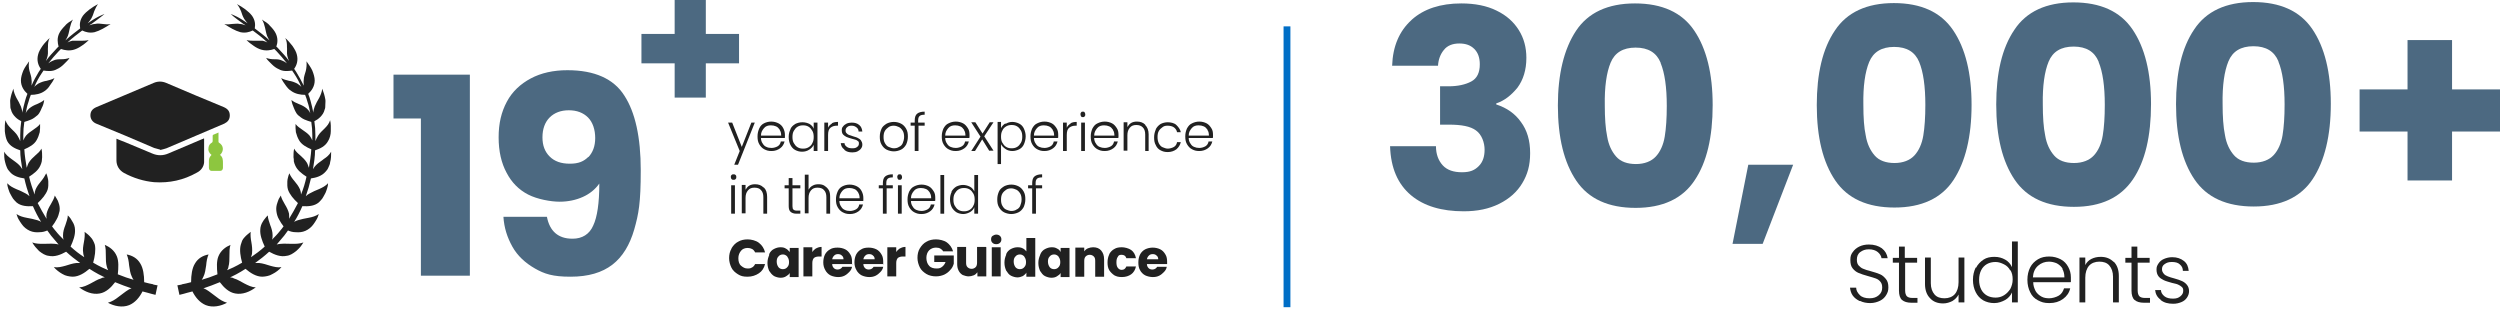
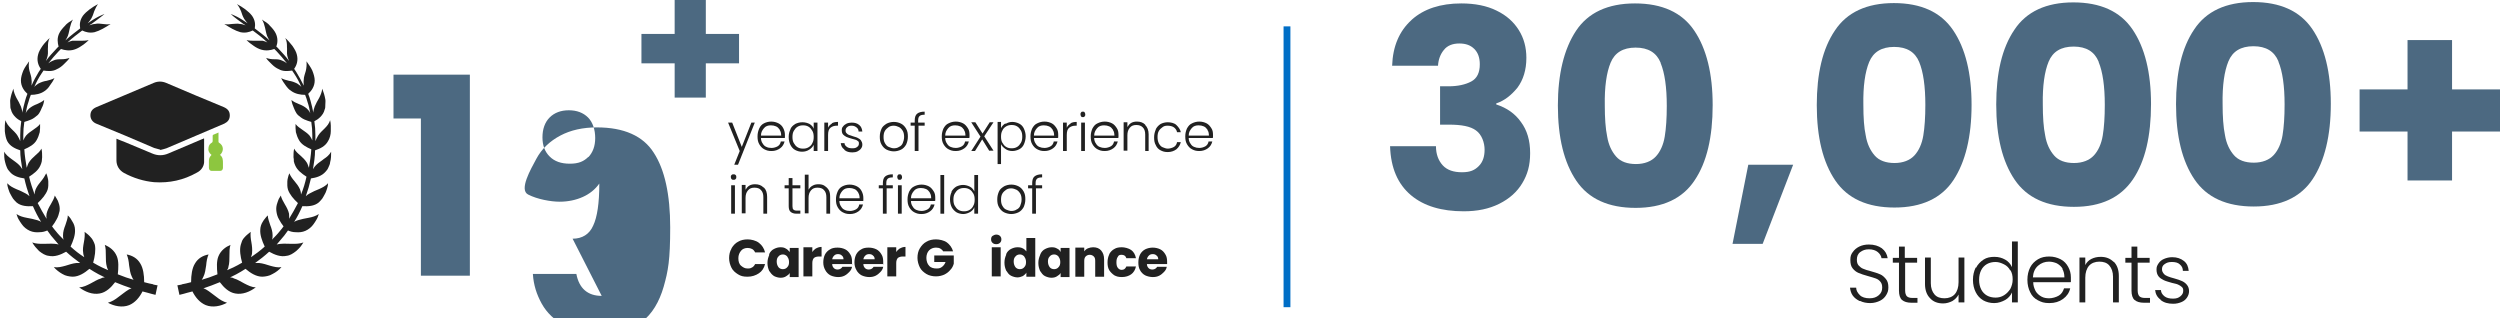
<svg xmlns="http://www.w3.org/2000/svg" id="Layer_1" data-name="Layer 1" version="1.1" viewBox="0 0 730 93">
  <defs>
    <style>
      .cls-1 {
        fill: #006ec6;
      }

      .cls-1, .cls-2, .cls-3, .cls-4 {
        stroke-width: 0px;
      }

      .cls-2 {
        fill: #002a4b;
      }

      .cls-5 {
        opacity: .7;
      }

      .cls-3 {
        fill: #8dc63f;
      }

      .cls-4 {
        fill: #212121;
      }
    </style>
  </defs>
  <path class="cls-4" d="M543,87.9c-.8-.4-1.5-.9-2-1.6-.5-.7-.7-1.5-.8-2.3h1.8c0,.8.4,1.5,1.1,2.2.6.6,1.6.9,2.8.9s2-.3,2.7-.9c.7-.6,1-1.3,1-2.2s-.2-1.3-.5-1.7-.8-.8-1.4-1c-.5-.2-1.3-.4-2.3-.7-1.1-.3-2-.6-2.7-.9s-1.2-.7-1.7-1.3-.7-1.4-.7-2.5.2-1.6.7-2.3,1.1-1.2,1.9-1.6,1.8-.6,2.8-.6c1.6,0,2.8.4,3.8,1.1,1,.8,1.5,1.7,1.7,2.9h-1.8c-.1-.7-.5-1.3-1.1-1.8-.6-.5-1.5-.8-2.6-.8s-1.8.3-2.5.8c-.7.5-1,1.3-1,2.2s.2,1.3.5,1.7c.4.4.8.8,1.4,1,.5.2,1.3.5,2.2.7,1.1.3,2,.6,2.7.9s1.2.8,1.7,1.4c.5.6.7,1.4.7,2.4s-.2,1.5-.6,2.2c-.4.7-1,1.3-1.8,1.7-.8.4-1.8.7-2.9.7s-2.1-.2-2.9-.6h0Z" />
  <path class="cls-4" d="M556.3,76.6v8.2c0,.8.2,1.4.5,1.7s.8.5,1.6.5h1.5v1.4h-1.8c-1.2,0-2.1-.3-2.7-.8s-.9-1.5-.9-2.7v-8.2h-1.8v-1.4h1.8v-3.3h1.7v3.3h3.6v1.4s-3.6,0-3.6,0Z" />
  <path class="cls-4" d="M573.6,75.2v13.1h-1.7v-2.3c-.4.8-1,1.4-1.8,1.9-.8.4-1.7.7-2.7.7-1.6,0-2.9-.5-3.8-1.5-1-1-1.5-2.4-1.5-4.2v-7.7h1.7v7.5c0,1.4.4,2.5,1.1,3.3s1.7,1.1,2.9,1.1,2.3-.4,3-1.2,1.1-2,1.1-3.5v-7.2h1.7Z" />
  <path class="cls-4" d="M577,78.2c.5-1,1.3-1.8,2.2-2.4s2-.8,3.2-.8,2.2.3,3.1.8,1.6,1.3,2,2.2v-7.5h1.7v17.8h-1.7v-2.9c-.4.9-1.1,1.7-2,2.2s-2,.9-3.2.9-2.3-.3-3.2-.8c-1-.6-1.7-1.4-2.2-2.4s-.8-2.2-.8-3.6.3-2.5.8-3.6h0ZM587,79c-.4-.8-1-1.4-1.8-1.8s-1.6-.7-2.5-.7-1.8.2-2.5.6-1.3,1-1.7,1.8-.6,1.7-.6,2.8.2,2,.6,2.8c.4.8,1,1.4,1.7,1.8.7.4,1.6.6,2.5.6s1.7-.2,2.5-.7,1.3-1.1,1.8-1.8c.4-.8.7-1.7.7-2.8s-.2-2-.7-2.8h0Z" />
  <path class="cls-4" d="M604.6,82.4h-10.9c0,1,.3,1.8.7,2.6.4.7,1,1.2,1.7,1.6s1.5.5,2.3.5,2-.3,2.8-.8,1.2-1.2,1.5-2.1h1.8c-.3,1.3-1,2.3-2.1,3.1s-2.4,1.2-4,1.2-2.3-.3-3.3-.8-1.8-1.3-2.3-2.4c-.5-1-.8-2.2-.8-3.6s.3-2.6.8-3.6,1.3-1.8,2.3-2.4,2.1-.8,3.3-.8,2.3.3,3.3.8,1.7,1.3,2.2,2.2c.5.9.8,1.9.8,3.1s0,1,0,1.3h0ZM602.3,78.5c-.4-.7-1-1.2-1.7-1.6-.7-.3-1.5-.5-2.3-.5-1.2,0-2.3.4-3.2,1.2-.9.8-1.4,1.9-1.5,3.4h9.2c0-1-.2-1.8-.6-2.5Z" />
  <path class="cls-4" d="M617.2,76.4c1,1,1.5,2.4,1.5,4.2v7.7h-1.7v-7.5c0-1.4-.4-2.5-1.1-3.3s-1.7-1.1-2.9-1.1-2.3.4-3,1.2-1.1,2-1.1,3.5v7.2h-1.7v-13.1h1.7v2.2c.4-.8,1-1.4,1.8-1.8.8-.4,1.7-.6,2.7-.6,1.6,0,2.8.5,3.8,1.5h0Z" />
  <path class="cls-4" d="M624.2,76.6v8.2c0,.8.2,1.4.5,1.7s.8.5,1.6.5h1.5v1.4h-1.8c-1.2,0-2.1-.3-2.7-.8s-.9-1.5-.9-2.7v-8.2h-1.8v-1.4h1.8v-3.3h1.7v3.3h3.6v1.4s-3.6,0-3.6,0Z" />
  <path class="cls-4" d="M630.9,87.5c-1-.7-1.5-1.7-1.6-2.8h1.7c0,.7.4,1.3,1,1.8s1.5.7,2.5.7,1.6-.2,2.2-.7.8-1,.8-1.6-.1-.8-.4-1.1-.7-.5-1.1-.7c-.4-.2-1-.3-1.8-.5-1-.3-1.8-.5-2.4-.8s-1.1-.6-1.5-1.1c-.4-.5-.6-1.2-.6-2s.2-1.2.6-1.8.9-1,1.6-1.3,1.5-.5,2.4-.5c1.4,0,2.5.4,3.4,1.1s1.3,1.7,1.4,2.9h-1.7c0-.8-.3-1.4-.9-1.9-.5-.5-1.3-.7-2.3-.7s-1.5.2-2.1.6-.8.9-.8,1.5.2.9.5,1.3.7.6,1.2.8c.5.2,1.1.4,1.9.6,1,.3,1.7.5,2.3.8s1,.6,1.4,1.1.6,1.1.6,1.8c0,.7-.2,1.3-.6,1.9-.4.6-.9,1-1.6,1.3s-1.5.5-2.4.5c-1.5,0-2.7-.3-3.7-1.1h0Z" />
  <g class="cls-5">
    <path class="cls-2" d="M412.3,5.7c3.5-3.1,8.3-4.7,14.4-4.7,4,0,7.5.7,10.3,2.1,2.9,1.4,5,3.3,6.5,5.7s2.2,5.1,2.2,8.1c0,3.5-.9,6.4-2.6,8.7-1.8,2.2-3.8,3.8-6.2,4.6v.3c3.1,1,5.5,2.7,7.2,5.1,1.8,2.4,2.7,5.4,2.7,9.1s-.8,6.3-2.3,8.8-3.7,4.5-6.7,6-6.4,2.2-10.4,2.2c-6.4,0-11.6-1.5-15.4-4.7-3.8-3.2-5.9-7.9-6.1-14.3h13.4c0,2.3.7,4.2,2,5.6,1.3,1.4,3.2,2,5.6,2s3.7-.6,4.9-1.8,1.7-2.8,1.7-4.8-.8-4.4-2.5-5.6c-1.6-1.2-4.2-1.7-7.9-1.7h-2.6v-11.2s2.5,0,2.5,0c2.7,0,4.9-.5,6.6-1.4s2.5-2.6,2.5-5c0-1.9-.5-3.4-1.6-4.5s-2.5-1.6-4.4-1.6-3.5.6-4.5,1.9c-1,1.2-1.6,2.8-1.7,4.6h-13.4c.2-5.7,2.1-10.1,5.6-13.3h0Z" />
    <path class="cls-2" d="M460.2,9c3.5-5.3,9.3-8,17.2-8,7.9,0,13.7,2.6,17.3,7.9,3.6,5.3,5.4,12.6,5.4,21.8,0,9.3-1.7,16.7-5.3,22-3.5,5.3-9.3,8-17.2,8-7.9,0-13.7-2.6-17.3-7.9-3.6-5.3-5.4-12.6-5.4-22,0-9.2,1.8-16.5,5.3-21.8h0ZM484.9,18.3c-1.2-2.9-3.6-4.4-7.3-4.4-3.7,0-6.1,1.5-7.3,4.4-1.2,2.9-1.8,7.1-1.7,12.5,0,3.6.2,6.7.7,9.1.4,2.4,1.3,4.3,2.6,5.8s3.3,2.2,5.8,2.2,4.5-.8,5.8-2.2,2.2-3.4,2.6-5.8.6-5.4.6-9c0-5.4-.6-9.6-1.8-12.5h0Z" />
    <path class="cls-2" d="M523.6,48.1l-8.9,23.1h-8.8s4.6-23.1,4.6-23.1h13Z" />
    <path class="cls-2" d="M535.8,8.9c3.5-5.3,9.3-8,17.2-8,7.9,0,13.7,2.6,17.3,7.9,3.6,5.3,5.4,12.6,5.4,21.8,0,9.3-1.8,16.7-5.3,22s-9.3,8-17.2,8c-7.9,0-13.7-2.6-17.3-7.9-3.6-5.3-5.4-12.6-5.4-22,0-9.2,1.7-16.5,5.3-21.8h0ZM560.4,18.1c-1.2-2.9-3.6-4.4-7.3-4.4-3.7,0-6.1,1.5-7.3,4.4-1.2,2.9-1.8,7.1-1.7,12.5,0,3.7.2,6.7.7,9,.4,2.4,1.3,4.3,2.6,5.8s3.3,2.2,5.8,2.2,4.5-.8,5.8-2.2,2.2-3.4,2.6-5.8.6-5.4.6-9c0-5.4-.6-9.6-1.8-12.5h0Z" />
    <path class="cls-2" d="M588.2,8.7c3.5-5.3,9.3-8,17.2-8,7.9,0,13.7,2.6,17.3,7.9s5.4,12.6,5.4,21.8c0,9.3-1.7,16.7-5.3,22s-9.3,8-17.2,8c-7.9,0-13.7-2.6-17.3-7.9-3.6-5.3-5.4-12.6-5.4-22,0-9.2,1.7-16.5,5.3-21.8h0ZM612.8,18c-1.2-2.9-3.6-4.4-7.3-4.4-3.7,0-6.1,1.5-7.3,4.4-1.2,2.9-1.8,7.1-1.7,12.5,0,3.6.2,6.7.7,9.1.4,2.4,1.3,4.3,2.6,5.8s3.3,2.2,5.8,2.2,4.5-.8,5.8-2.2,2.2-3.4,2.6-5.8.6-5.4.6-9c0-5.4-.6-9.6-1.8-12.5h0Z" />
    <path class="cls-2" d="M640.7,8.6c3.5-5.3,9.3-8,17.2-8,7.9,0,13.7,2.6,17.3,7.9,3.6,5.3,5.4,12.6,5.4,21.8,0,9.3-1.8,16.7-5.3,22s-9.3,8-17.2,8c-7.9,0-13.7-2.6-17.3-7.9-3.6-5.3-5.4-12.6-5.4-22,0-9.2,1.7-16.5,5.3-21.8h0ZM665.3,17.9c-1.2-2.9-3.6-4.4-7.3-4.4-3.7,0-6.1,1.5-7.3,4.4-1.2,2.9-1.8,7.1-1.7,12.5,0,3.6.2,6.7.7,9.1.4,2.4,1.3,4.3,2.6,5.8s3.3,2.2,5.8,2.2,4.5-.8,5.8-2.2,2.2-3.4,2.6-5.8.6-5.4.6-9c0-5.4-.6-9.6-1.8-12.5h0Z" />
    <path class="cls-2" d="M730,38.4h-14s0,14.3,0,14.3h-13s0-14.3,0-14.3h-14s0-12.3,0-12.3h14s0-14.4,0-14.4h13s0,14.4,0,14.4h14s0,12.3,0,12.3Z" />
  </g>
  <path class="cls-3" d="M61.7,45.2c-.7-.6-1-1.3-.8-2.2.1-.6.4-1,.9-1.3.2-.1.3-.3.3-.5,0-.5,0-1,0-1.5,0-.2,0-.3.3-.4.5-.2.9-.4,1.4-.6v2.6c0,.1,0,.3.2.4,1.3.8,1.4,2.3.4,3.4,0,0,0,0-.2.1.9.7.9,1.5.9,2.5,0,.5,0,.9,0,1.3,0,.5-.3.9-.8.9-.8,0-1.7,0-2.5,0-.5,0-.8-.4-.8-.9v-2.1c0-.7.3-1.2.8-1.7h0Z" />
  <path class="cls-4" d="M44.7,83c-.6-.1-1.5-.3-2.6-.6,0-2.1-.3-4.1-1.1-5.4-.9-1.6-2.4-2.4-4-2.7.4.9.6,2,.7,3.2.2,1.2.3,2.3.8,3.3.1.3.3.6.5.9-1.4-.4-2.9-.9-4.6-1.6.2-1.9.3-3.9-.3-5.3-.7-1.7-2.1-2.7-3.5-3.3.3.9.3,2,.3,3.1s0,2.3.3,3.3c.1.3.2.7.4,1-.6-.3-1.2-.5-1.8-.8-.9-.4-1.7-.9-2.6-1.4.5-1.8.8-3.7.5-5.2-.1-.4-.3-.8-.5-1.2-.2-.4-.4-.7-.7-1-.5-.6-1.1-1.1-1.8-1.6.1.9,0,2-.2,3-.2,1.1-.4,2.2-.2,3.2,0,.4.2.8.3,1.2-1.4-.9-2.7-1.9-4-3.1.8-1.7,1.4-3.4,1.3-4.9,0-.8-.3-1.7-.7-2.3-.2-.3-.4-.7-.6-1-.2-.3-.5-.6-.8-.9,0,.9-.4,1.8-.7,2.8-.4,1-.7,2-.7,3,0,.5,0,.9.2,1.3-.8-.8-1.6-1.6-2.3-2.5-.4-.4-.7-.9-1.1-1.4.5-.6.9-1.3,1.3-2,.5-.8.7-1.7.9-2.5.1-.8,0-1.6-.3-2.4-.1-.4-.3-.8-.5-1.1-.2-.3-.4-.7-.6-1-.2.9-.7,1.7-1.2,2.6-.5.8-1,1.8-1.2,2.7-.1.5-.1,1,0,1.5-.9-1.5-1.8-3-2.6-4.6,1.3-1.2,2.4-2.5,2.9-3.9.1-.4.2-.8.2-1.2,0-.4,0-.8,0-1.2,0-.4-.1-.8-.2-1.2-.1-.4-.2-.8-.4-1.2-.4.8-.9,1.6-1.5,2.3s-1.2,1.5-1.6,2.4c-.2.5-.3,1-.3,1.5-.6-1.7-1.2-3.4-1.6-5.2,1.4-.9,2.7-1.9,3.3-3.3.2-.4.3-.8.4-1.2,0-.4.1-.8.1-1.2,0-.8,0-1.7-.2-2.5-.4.8-1.1,1.4-1.8,2-.7.6-1.4,1.3-1.9,2.1-.3.5-.4,1-.6,1.5-.3-1.8-.6-3.6-.7-5.4,1.4-.6,2.9-1.4,3.6-2.7.4-.7.7-1.5.9-2.3,0-.4.1-.8.1-1.2,0-.4,0-.8,0-1.2-.5.7-1.3,1.2-2,1.7-.7.5-1.5,1-2.1,1.7-.3.4-.6.9-.8,1.4,0-.5,0-1,0-1.5,0-1.3.1-2.6.3-3.9.7-.2,1.3-.4,2-.7.7-.3,1.3-.8,1.9-1.3.3-.3.5-.6.7-1,.2-.3.3-.7.5-1.1.4-.7.6-1.5.7-2.3-.6.5-1.4.9-2.1,1.2-.8.3-1.6.7-2.3,1.3-.4.4-.8.8-1,1.4.2-1.1.4-2.2.8-3.3.2-.7.4-1.4.7-2.1,1.4,0,2.9-.3,4-1.1.6-.4,1.2-1,1.6-1.7.2-.3.5-.7.7-1s.4-.7.6-1.1c-.7.4-1.5.6-2.3.8-.8.1-1.6.4-2.4.8-.4.3-.9.6-1.2,1,.6-1.4,1.3-2.7,2.1-3.9.2-.3.4-.6.6-.9,1.3.2,2.7.3,3.9-.4.7-.3,1.4-.8,2-1.4.3-.3.6-.6.9-.9.3-.3.6-.6.8-1-.8.3-1.6.4-2.4.4-.8,0-1.6,0-2.4.4-.5.2-.9.4-1.4.8,1-1.3,2-2.4,3-3.5.2-.2.5-.5.7-.7,1.1.4,2.5.6,3.8.2.7-.2,1.5-.6,2.2-1.1.4-.2.7-.5,1.1-.8s.7-.6,1-.9c-.8.2-1.6.2-2.4.2-.8,0-1.5,0-2.4,0-.5.1-1,.3-1.4.5,1.5-1.4,3-2.5,4.3-3.5,1,.5,2.2.8,3.6.5,1.5-.4,3.2-1.4,4.7-2.4-.8.2-1.6.1-2.3,0s-1.5-.2-2.3,0c-.5,0-1,.2-1.6.4.2-.2.4-.3.6-.4,1.2-.9,2.2-1.6,2.8-2.1s1-.8,1-.8c0,0-.4.1-1.2.5-.7.3-1.8.9-3.1,1.8-.2.1-.4.3-.6.4.4-.4.7-.9,1-1.3.4-.7.7-1.5.9-2.2.3-.7.6-1.4,1.1-2.1-1.7.9-3.4,2.1-4.4,3.4-.9,1.3-1,2.5-.8,3.7-1.3,1-2.8,2.1-4.3,3.5.3-.4.5-.9.7-1.3.3-.8.4-1.6.6-2.4.2-.8.4-1.6.9-2.4-.4.3-.8.6-1.2.8-.4.3-.8.6-1.1,1-.7.7-1.3,1.4-1.7,2.2-.7,1.4-.5,2.8-.2,3.9-.2.2-.5.4-.7.7-1,1.1-2.1,2.2-3,3.5.2-.5.4-1,.5-1.5.2-.9,0-1.8.1-2.6,0-.8,0-1.7.5-2.6-.4.3-.7.7-1.1,1.1-.4.4-.7.8-1,1.2-.6.9-1.1,1.7-1.3,2.6-.4,1.6,0,3,.8,4.1-.2.3-.4.6-.6.9-.8,1.3-1.5,2.6-2.1,4,0-.6.1-1.1,0-1.7,0-.9-.4-1.8-.6-2.6-.2-.8-.3-1.8-.1-2.8-.3.4-.6.9-.9,1.3-.3.5-.6.9-.8,1.4-.4,1-.7,2-.7,2.9,0,1.7.9,3,1.9,3.9-.3.7-.5,1.4-.7,2.1-.3,1.1-.6,2.3-.8,3.4,0-.6-.2-1.2-.4-1.8-.4-.9-.8-1.7-1.3-2.5-.4-.8-.8-1.7-.9-2.7-.4,1-.7,2-.9,3.1-.1.5,0,1,0,1.6,0,.5,0,1,.2,1.4.2.9.7,1.6,1.3,2.2.5.5,1.1.9,1.7,1.2-.2,1.3-.3,2.7-.3,4.1,0,.5,0,1.1,0,1.7-.2-.5-.5-1.1-.8-1.6-.5-.8-1.2-1.4-1.9-2.1-.7-.7-1.3-1.4-1.6-2.4-.1.5-.2,1-.2,1.6,0,.5,0,1.1,0,1.6.1,1,.3,2.1.7,2.9.8,1.5,2.3,2.2,3.8,2.7,0,1.8.3,3.7.6,5.5-.3-.5-.6-.9-.9-1.2-.7-.7-1.5-1.2-2.3-1.8s-1.6-1.2-2.1-2.1c0,1,0,2.1.3,3.1.1.5.3,1,.5,1.5.2.5.5.9.8,1.2,1,1.3,2.8,1.8,4.3,2,.4,1.8.9,3.5,1.5,5.2-.3-.3-.7-.6-1.1-.8-.9-.5-1.8-.9-2.8-1.3-.9-.4-1.9-.9-2.6-1.7,0,.5.1,1,.3,1.6.2.5.3,1,.6,1.5s.5,1,.8,1.4c.3.4.7.8,1,1.1,1.3,1.1,3.1,1.2,4.8,1.1,0,0,0,0,0,0,.7,1.6,1.5,3.2,2.4,4.6-.3-.2-.7-.4-1.1-.5-1-.3-2-.5-3.1-.7-1.1-.2-2.1-.5-3-1.1.2.5.3,1,.6,1.5.3.5.6,1,.9,1.4.6.9,1.5,1.6,2.4,2s1.9.5,2.9.4c.8,0,1.5-.2,2.2-.5.4.5.7,1,1.1,1.5.7.9,1.5,1.7,2.2,2.6-.4-.1-.8-.2-1.1-.2-1.1-.1-2.2,0-3.3,0-1.1,0-2.2,0-3.3-.4.3.5.6.9.9,1.3.4.4.7.8,1.1,1.2.9.7,1.8,1.3,2.8,1.4,1.7.4,3.5-.3,5.1-1.2,1.3,1.2,2.7,2.3,4.1,3.3-.4,0-.8,0-1.1,0-1.1.1-2.2.5-3.2.8-1.1.3-2.2.6-3.4.4.7.8,1.6,1.5,2.5,2,.5.3,1,.5,1.5.6.5.1,1,.2,1.5.2,1.8,0,3.5-1.1,4.9-2.3.9.6,1.8,1.1,2.7,1.6.6.3,1.2.6,1.8.9-.4,0-.8.1-1.1.3-1.1.3-2.1,1-3.1,1.5-1,.5-2.1,1.1-3.3,1.1,1.7,1.3,3.9,2.2,6,1.8,1.8-.3,3.3-1.7,4.5-3.3,1.7.7,3.3,1.3,4.8,1.8-.3.1-.6.2-.9.4-1,.6-1.9,1.4-2.9,2.1-1,.8-2,1.4-3.1,1.7,1.8,1,4.2,1.5,6.2.7,1.7-.7,3-2.2,3.9-4,1.1.3,2,.5,2.6.7.8.2,1.2.3,1.2.3l.6-2.8s-.4,0-1.2-.2h0Z" />
  <path class="cls-4" d="M53.2,83c.6-.1,1.5-.3,2.6-.6,0-2.1.3-4.1,1.1-5.4.9-1.6,2.4-2.4,4-2.7-.4.9-.6,2-.7,3.2-.2,1.2-.3,2.3-.8,3.3-.1.3-.3.6-.5.9,1.4-.4,2.9-.9,4.6-1.6-.2-1.9-.3-3.9.3-5.3.7-1.7,2.1-2.7,3.5-3.3-.3.9-.3,2-.3,3.1s0,2.3-.3,3.3c0,.3-.2.7-.4,1,.6-.3,1.2-.5,1.8-.8.9-.4,1.7-.9,2.6-1.4-.5-1.8-.8-3.7-.4-5.2.1-.4.3-.8.4-1.2.2-.4.4-.7.7-1,.5-.6,1.2-1.1,1.8-1.6-.1.9,0,2,.2,3,.2,1.1.3,2.2.2,3.2,0,.4-.2.8-.3,1.2,1.3-.9,2.7-1.9,4-3.1-.8-1.7-1.4-3.4-1.3-4.9,0-.8.3-1.7.7-2.3.2-.3.4-.7.7-1,.2-.3.5-.6.8-.9,0,.9.4,1.8.7,2.8.4,1,.7,2,.7,3,0,.5,0,.9-.2,1.3.8-.8,1.6-1.6,2.3-2.5.4-.4.7-.9,1.1-1.4-.5-.6-.9-1.3-1.3-2-.5-.8-.7-1.7-.8-2.5-.1-.8,0-1.6.3-2.4.1-.4.3-.8.4-1.1.2-.3.4-.7.6-1,.2.9.7,1.7,1.2,2.6.5.8,1,1.8,1.2,2.7,0,.5.1,1,0,1.5.9-1.5,1.8-3,2.6-4.6-1.3-1.2-2.4-2.5-2.9-3.9-.1-.4-.2-.8-.2-1.2,0-.4,0-.8,0-1.2,0-.4.1-.8.2-1.2.1-.4.2-.8.4-1.2.3.8.9,1.6,1.5,2.3s1.2,1.5,1.6,2.4c.2.5.3,1,.3,1.5.7-1.7,1.2-3.4,1.6-5.2-1.4-.9-2.7-1.9-3.3-3.3-.2-.4-.3-.8-.4-1.2,0-.4,0-.8-.1-1.2,0-.8,0-1.7.2-2.5.4.8,1.1,1.4,1.8,2,.7.6,1.4,1.3,1.9,2.1.3.5.4,1,.6,1.5.3-1.8.6-3.6.7-5.4-1.4-.6-2.9-1.4-3.6-2.7-.4-.7-.7-1.5-.9-2.3,0-.4-.1-.8-.1-1.2,0-.4,0-.8,0-1.2.5.7,1.3,1.2,2,1.7.7.5,1.5,1,2.1,1.7.3.4.6.9.8,1.4,0-.5,0-1,0-1.5,0-1.3-.1-2.6-.3-3.9-.7-.2-1.3-.4-2-.7-.7-.3-1.3-.8-1.9-1.3-.3-.3-.5-.6-.7-1-.2-.3-.3-.7-.5-1.1-.3-.7-.6-1.5-.7-2.3.6.5,1.4.9,2.2,1.2.8.3,1.6.7,2.3,1.3.4.4.8.8,1,1.4-.2-1.1-.4-2.2-.8-3.3-.2-.7-.4-1.4-.7-2.1-1.4,0-2.9-.3-4-1.1-.7-.4-1.2-1-1.7-1.7-.2-.3-.5-.7-.7-1s-.4-.7-.6-1.1c.7.4,1.5.6,2.3.8.8.1,1.6.4,2.4.8.4.3.9.6,1.2,1-.6-1.4-1.3-2.7-2.1-3.9-.2-.3-.4-.6-.6-.9-1.3.2-2.7.3-3.9-.4-.7-.3-1.4-.8-2-1.4-.3-.3-.6-.6-.9-.9-.3-.3-.6-.6-.8-1,.8.3,1.6.4,2.3.4.8,0,1.6,0,2.4.4.5.2.9.4,1.4.8-1-1.3-2-2.4-3-3.5-.2-.2-.5-.5-.7-.7-1.1.4-2.4.6-3.8.2-.7-.2-1.5-.6-2.2-1.1-.3-.2-.7-.5-1.1-.8s-.7-.6-1-.9c.8.2,1.6.2,2.3.2.8,0,1.5,0,2.4,0,.5.1,1,.3,1.4.5-1.5-1.4-2.9-2.5-4.3-3.5-1,.5-2.2.8-3.6.5-1.5-.4-3.2-1.4-4.7-2.4.8.2,1.6.1,2.3,0,.7,0,1.5-.2,2.3,0,.5,0,1,.2,1.6.4-.2-.2-.4-.3-.6-.4-1.2-.9-2.2-1.6-2.8-2.1s-.9-.8-.9-.8c0,0,.4.1,1.2.5.7.3,1.8.9,3.1,1.8.2.1.4.3.6.4-.4-.4-.7-.9-1-1.3-.4-.7-.7-1.5-.9-2.2-.3-.7-.6-1.4-1.2-2.1,1.7.9,3.4,2.1,4.4,3.4.9,1.3,1,2.5.8,3.7,1.3,1,2.8,2.1,4.3,3.5-.3-.4-.5-.9-.7-1.3-.3-.8-.4-1.6-.6-2.4-.2-.8-.4-1.6-.9-2.4.4.3.8.6,1.2.8.4.3.8.6,1.1,1,.7.7,1.3,1.4,1.7,2.2.7,1.4.6,2.8.2,3.9.2.2.5.4.7.7,1,1.1,2.1,2.2,3,3.5-.2-.5-.4-1-.5-1.5-.2-.9,0-1.8-.1-2.6,0-.8,0-1.7-.5-2.6.4.3.7.7,1.1,1.1.3.4.7.8,1,1.2.6.9,1.1,1.7,1.3,2.6.4,1.6,0,3-.8,4.1.2.3.4.6.6.9.8,1.3,1.5,2.6,2.2,4,0-.6-.1-1.1,0-1.7,0-.9.4-1.8.6-2.6.2-.8.3-1.8.2-2.8.3.4.6.9.9,1.3.3.5.6.9.8,1.4.4,1,.7,2,.7,2.9,0,1.7-.9,3-1.9,3.9.3.7.5,1.4.7,2.1.3,1.1.6,2.3.8,3.4,0-.6.2-1.2.4-1.8.4-.9.8-1.7,1.3-2.5.4-.8.8-1.7.9-2.7.4,1,.7,2,.9,3.1.1.5,0,1,0,1.6,0,.5,0,1-.2,1.4-.2.9-.7,1.6-1.3,2.2-.5.5-1.1.9-1.7,1.2.2,1.3.3,2.7.3,4.1,0,.5,0,1.1,0,1.7.2-.5.5-1.1.8-1.6.5-.8,1.2-1.4,1.9-2.1.7-.7,1.3-1.4,1.6-2.4.1.5.2,1,.2,1.6,0,.5,0,1.1,0,1.6,0,1-.3,2.1-.8,2.9-.8,1.5-2.3,2.2-3.8,2.7,0,1.8-.3,3.7-.6,5.5.3-.5.6-.9.9-1.2.7-.7,1.6-1.2,2.3-1.8.8-.5,1.6-1.2,2.1-2.1,0,1,0,2.1-.3,3.1,0,.5-.3,1-.5,1.5-.2.5-.5.9-.8,1.2-1.1,1.3-2.8,1.8-4.3,2-.4,1.8-.9,3.5-1.5,5.2.3-.3.7-.6,1.1-.8.9-.5,1.8-.9,2.8-1.3.9-.4,1.9-.9,2.6-1.7,0,.5-.1,1-.3,1.6-.2.5-.3,1-.6,1.5s-.5,1-.8,1.4c-.3.4-.7.8-1,1.1-1.3,1.1-3.1,1.2-4.8,1.1,0,0,0,0,0,0-.7,1.6-1.5,3.2-2.4,4.6.3-.2.7-.4,1.1-.5,1-.3,2-.5,3.1-.7,1.1-.2,2.1-.5,3-1.1-.2.5-.3,1-.6,1.5-.3.5-.6,1-.9,1.4-.6.9-1.5,1.6-2.4,2s-1.9.5-2.9.4c-.8,0-1.5-.2-2.2-.5-.4.5-.7,1-1.1,1.5-.7.9-1.5,1.7-2.2,2.6.4-.1.8-.2,1.2-.2,1.1-.1,2.2,0,3.3,0,1.1,0,2.2,0,3.3-.4-.3.5-.6.9-.9,1.3-.4.4-.7.8-1.2,1.2-.9.7-1.8,1.3-2.8,1.4-1.7.4-3.5-.3-5.1-1.2-1.3,1.2-2.7,2.3-4.1,3.3.4,0,.8,0,1.2,0,1.1.1,2.2.5,3.2.8,1.1.3,2.2.6,3.3.4-.7.8-1.6,1.5-2.6,2-.5.3-1,.5-1.5.6-.5.1-1,.2-1.5.2-1.8,0-3.5-1.1-4.9-2.3-.9.6-1.8,1.1-2.7,1.6-.6.3-1.2.6-1.8.9.4,0,.8.1,1.1.3,1.1.3,2.1,1,3.1,1.5,1,.5,2.1,1.1,3.3,1.1-1.7,1.3-3.9,2.2-6,1.8-1.8-.3-3.3-1.7-4.5-3.3-1.7.7-3.3,1.3-4.8,1.8.3.1.6.2.9.4,1,.6,1.9,1.4,2.9,2.1,1,.8,2,1.4,3.1,1.7-1.8,1-4.2,1.5-6.2.7-1.7-.7-3-2.2-3.9-4-1.1.3-2,.5-2.6.7-.8.2-1.2.3-1.2.3l-.6-2.8s.4,0,1.2-.2h0Z" />
  <path class="cls-4" d="M46.8,43.7c-.6-.2-1.2-.3-1.8-.5-5.6-2.4-11.2-4.8-16.9-7.1-1-.4-1.7-1.3-1.7-2.4,0-1.2.6-1.9,1.7-2.4,5.6-2.4,11.2-4.7,16.8-7.1,1.2-.5,2.4-.5,3.6,0,5.6,2.4,11.3,4.8,16.9,7.1,1.1.5,1.7,1.2,1.7,2.4s-.6,1.9-1.6,2.4c-5.6,2.4-11.3,4.8-16.9,7.2-.5.2-1.1.3-1.8.5h0Z" />
  <path class="cls-4" d="M59.6,40.5v3.7c0,1.1,0,2.2,0,3.2-.1,1.3-.9,2.4-2.1,3-3.9,2.2-8,3.1-12.5,2.8-3.1-.3-6-1.2-8.8-2.7-1.4-.8-2.2-2.1-2.2-3.7,0-2,0-4,0-5.9s0-.2,0-.4c.8.3,1.6.7,2.5,1,2.6,1.1,5.3,2.2,7.9,3.3,1.6.7,3.2.7,4.8,0,3.3-1.4,6.6-2.8,9.9-4.2.1,0,.2,0,.4-.2Z" />
  <path class="cls-4" d="M220.4,35.8l-4.9,12.3h-1.1l1.6-4-3.4-8.3h1.2l2.8,7.1,2.8-7.1h1.1,0Z" />
  <path class="cls-4" d="M229.1,40.3h-6.9c0,.6.2,1.2.5,1.6.3.5.6.8,1.1,1,.4.2.9.3,1.5.3s1.3-.2,1.8-.5c.5-.3.8-.8.9-1.4h1.1c-.2.8-.6,1.5-1.3,2-.7.5-1.5.8-2.5.8s-1.5-.2-2.1-.5-1.1-.8-1.5-1.5-.5-1.4-.5-2.3.2-1.6.5-2.3.8-1.2,1.4-1.5,1.3-.5,2.1-.5,1.5.2,2.1.5c.6.3,1.1.8,1.4,1.4s.5,1.2.5,2,0,.7,0,.8h0ZM227.7,37.9c-.3-.4-.6-.8-1.1-1s-.9-.3-1.5-.3c-.8,0-1.5.2-2,.8s-.9,1.2-.9,2.2h5.9c0-.6-.1-1.2-.4-1.6h0Z" />
  <path class="cls-4" d="M230.8,37.7c.3-.7.8-1.1,1.4-1.5.6-.3,1.3-.5,2.1-.5s1.5.2,2.1.5c.6.4,1,.8,1.2,1.4v-1.8h1.1v8.3h-1.1v-1.8c-.3.6-.7,1-1.3,1.4s-1.3.6-2.1.6-1.4-.2-2-.5-1.1-.9-1.4-1.5-.5-1.4-.5-2.3.2-1.6.5-2.2h0ZM237.2,38.2c-.3-.5-.6-.9-1.1-1.2-.5-.3-1-.4-1.6-.4s-1.1.1-1.6.4-.8.7-1.1,1.2-.4,1.1-.4,1.8.1,1.3.4,1.8.6.9,1.1,1.2c.5.3,1,.4,1.6.4s1.1-.1,1.6-.4c.5-.3.9-.7,1.1-1.2.3-.5.4-1.1.4-1.8s-.1-1.3-.4-1.8Z" />
  <path class="cls-4" d="M242.9,36c.5-.3,1.1-.4,1.8-.4v1.1h-.3c-.8,0-1.4.2-1.9.6s-.7,1.1-.7,2.1v4.7h-1.1v-8.3h1.1v1.5c.2-.5.6-.9,1.1-1.2h0Z" />
  <path class="cls-4" d="M246.5,43.6c-.6-.4-.9-1-1-1.8h1.1c0,.5.3.8.7,1.1s.9.4,1.6.4,1-.1,1.4-.4.5-.6.5-1,0-.5-.3-.7c-.2-.2-.4-.3-.7-.4-.3-.1-.7-.2-1.1-.3-.6-.2-1.1-.3-1.5-.5s-.7-.4-1-.7c-.3-.3-.4-.8-.4-1.3s.1-.8.4-1.1c.2-.3.6-.6,1-.8s1-.3,1.5-.3c.9,0,1.6.2,2.2.7s.8,1.1.9,1.9h-1.1c0-.5-.2-.9-.6-1.2s-.8-.5-1.4-.5-1,.1-1.3.4c-.3.2-.5.6-.5,1s.1.6.3.8.4.4.7.5c.3.1.7.2,1.2.4.6.2,1.1.3,1.4.5.4.2.7.4.9.7.2.3.4.7.4,1.2,0,.5-.1.8-.4,1.2-.2.3-.6.6-1,.8s-.9.3-1.5.3c-1,0-1.7-.2-2.3-.7h0Z" />
  <path class="cls-4" d="M258.9,43.7c-.6-.3-1.1-.8-1.5-1.5-.4-.7-.5-1.4-.5-2.3s.2-1.6.5-2.3.9-1.1,1.5-1.5c.6-.3,1.3-.5,2.1-.5s1.5.2,2.1.5,1.1.8,1.5,1.5c.4.7.5,1.4.5,2.3s-.2,1.6-.5,2.3c-.4.7-.9,1.2-1.5,1.5s-1.4.5-2.1.5-1.5-.2-2.1-.5h0ZM262.5,42.9c.5-.2.9-.6,1.1-1.1s.4-1.1.4-1.8-.1-1.3-.4-1.8c-.3-.5-.7-.9-1.1-1.1s-1-.4-1.5-.4-1.1.1-1.5.4-.8.6-1.1,1.1-.4,1.1-.4,1.8.1,1.3.4,1.8.6.9,1.1,1.1,1,.4,1.5.4,1.1-.1,1.5-.4h0Z" />
  <path class="cls-4" d="M270.1,36.7h-1.9v7.4h-1.1v-7.4h-1.2v-.9h1.2v-.6c0-.9.2-1.6.7-2s1.2-.6,2.2-.6v.9c-.7,0-1.2.1-1.5.4-.3.3-.4.7-.4,1.3v.6h1.9v.9h0Z" />
  <path class="cls-4" d="M282.9,40.3h-6.9c0,.6.2,1.2.5,1.6.3.5.6.8,1.1,1,.5.2.9.3,1.5.3s1.3-.2,1.8-.5c.5-.3.8-.8.9-1.4h1.1c-.2.8-.6,1.5-1.3,2-.7.5-1.5.8-2.5.8s-1.5-.2-2.1-.5-1.1-.8-1.5-1.5-.5-1.4-.5-2.3.2-1.6.5-2.3c.4-.7.8-1.2,1.5-1.5.6-.3,1.3-.5,2.1-.5s1.5.2,2.1.5c.6.3,1,.8,1.4,1.4s.5,1.2.5,2,0,.7,0,.8h0ZM281.5,37.9c-.3-.4-.6-.8-1.1-1s-.9-.3-1.5-.3c-.8,0-1.5.2-2,.8s-.9,1.2-.9,2.2h5.9c0-.6-.1-1.2-.4-1.6h0Z" />
  <path class="cls-4" d="M288.9,44.1l-2.1-3.4-2.1,3.4h-1.1l2.7-4.2-2.7-4.2h1.2l2.1,3.3,2.1-3.3h1.1l-2.7,4.1,2.7,4.2h-1.2,0Z" />
  <path class="cls-4" d="M293.6,36.2c.6-.4,1.3-.6,2-.6s1.4.2,2,.5c.6.3,1.1.8,1.4,1.5.3.7.5,1.4.5,2.2s-.2,1.6-.5,2.3-.8,1.2-1.4,1.5-1.3.5-2,.5-1.5-.2-2-.6c-.6-.4-1-.8-1.3-1.4v5.8h-1v-12.3h1v1.8c.3-.6.7-1,1.3-1.4h0ZM298.1,38.1c-.3-.5-.6-.9-1.1-1.2-.5-.3-1-.4-1.6-.4s-1.1.1-1.6.4-.9.7-1.1,1.2c-.3.5-.4,1.1-.4,1.8s.1,1.3.4,1.8c.3.5.6.9,1.1,1.2.5.3,1,.4,1.6.4s1.1-.1,1.6-.4c.5-.3.8-.7,1.1-1.2s.4-1.1.4-1.8-.1-1.3-.4-1.8Z" />
  <path class="cls-4" d="M308.8,40.3h-6.9c0,.6.2,1.2.5,1.6.3.5.6.8,1.1,1,.5.2.9.3,1.5.3s1.3-.2,1.8-.5c.5-.3.8-.8.9-1.4h1.1c-.2.8-.6,1.5-1.3,2-.7.5-1.5.8-2.5.8s-1.5-.2-2.1-.5-1.1-.8-1.5-1.5-.5-1.4-.5-2.3.2-1.6.5-2.3c.4-.7.8-1.2,1.5-1.5.6-.3,1.3-.5,2.1-.5s1.5.2,2.1.5c.6.3,1,.8,1.4,1.4s.5,1.2.5,2,0,.7,0,.8h0ZM307.4,37.9c-.3-.4-.6-.8-1.1-1s-.9-.3-1.5-.3c-.8,0-1.5.2-2,.8s-.9,1.2-.9,2.2h5.9c0-.6-.1-1.2-.4-1.6h0Z" />
  <path class="cls-4" d="M312.6,36c.5-.3,1.1-.4,1.8-.4v1.1h-.3c-.8,0-1.4.2-1.9.6s-.7,1.1-.7,2.1v4.7h-1.1v-8.3h1.1v1.5c.2-.5.6-.9,1.1-1.2h0Z" />
  <path class="cls-4" d="M315.7,34c-.1-.2-.2-.3-.2-.6s0-.4.2-.6c.1-.2.3-.2.5-.2s.4,0,.5.2.2.3.2.6,0,.4-.2.6c-.1.2-.3.2-.5.2s-.4,0-.5-.2ZM316.8,35.8v8.3h-1.1v-8.3s1.1,0,1.1,0Z" />
  <path class="cls-4" d="M326.4,40.3h-6.9c0,.6.2,1.2.5,1.6.3.5.6.8,1.1,1,.5.2.9.3,1.5.3s1.3-.2,1.8-.5c.5-.3.8-.8.9-1.4h1.1c-.2.8-.6,1.5-1.3,2-.7.5-1.5.8-2.5.8s-1.5-.2-2.1-.5-1.1-.8-1.5-1.5-.5-1.4-.5-2.3.2-1.6.5-2.3c.4-.7.8-1.2,1.5-1.5.6-.3,1.3-.5,2.1-.5s1.5.2,2.1.5c.6.3,1,.8,1.4,1.4s.5,1.2.5,2,0,.7,0,.8h0ZM325,37.9c-.3-.4-.6-.8-1.1-1s-.9-.3-1.5-.3c-.8,0-1.5.2-2,.8s-.9,1.2-.9,2.2h5.9c0-.6-.1-1.2-.4-1.6h0Z" />
  <path class="cls-4" d="M334.4,36.5c.6.6,1,1.5,1,2.7v4.9h-1v-4.8c0-.9-.2-1.6-.7-2.1-.5-.5-1.1-.7-1.9-.7s-1.4.2-1.9.8-.7,1.3-.7,2.2v4.5h-1.1v-8.3h1.1v1.4c.3-.5.6-.9,1.1-1.2.5-.3,1.1-.4,1.7-.4,1,0,1.8.3,2.4.9h0Z" />
  <path class="cls-4" d="M337.5,37.7c.4-.7.8-1.1,1.4-1.5.6-.3,1.3-.5,2.1-.5s1.9.2,2.5.8,1.1,1.2,1.3,2.1h-1.1c-.1-.6-.5-1.1-.9-1.4s-1.1-.5-1.8-.5-1.1.1-1.5.4-.8.6-1.1,1.1c-.3.5-.4,1.1-.4,1.8s.1,1.3.4,1.9c.3.5.6.9,1.1,1.1s1,.4,1.5.4,1.3-.2,1.8-.5.8-.8.9-1.4h1.1c-.2.8-.6,1.5-1.3,2.1-.7.5-1.5.8-2.5.8s-1.5-.2-2.1-.5-1.1-.8-1.4-1.5c-.4-.7-.5-1.4-.5-2.3s.2-1.6.5-2.3h0Z" />
  <path class="cls-4" d="M354,40.3h-6.9c0,.6.2,1.2.5,1.6.3.5.6.8,1.1,1,.5.2.9.3,1.5.3s1.3-.2,1.8-.5c.5-.3.8-.8.9-1.4h1.1c-.2.8-.6,1.5-1.3,2-.7.5-1.5.8-2.5.8s-1.5-.2-2.1-.5-1.1-.8-1.5-1.5-.5-1.4-.5-2.3.2-1.6.5-2.3c.4-.7.8-1.2,1.5-1.5.6-.3,1.3-.5,2.1-.5s1.5.2,2.1.5c.6.3,1,.8,1.4,1.4s.5,1.2.5,2,0,.7,0,.8h0ZM352.6,37.9c-.3-.4-.6-.8-1.1-1s-.9-.3-1.5-.3c-.8,0-1.5.2-2,.8s-.9,1.2-.9,2.2h5.9c0-.6-.1-1.2-.4-1.6h0Z" />
  <path class="cls-4" d="M213.6,52.3c-.1-.2-.2-.3-.2-.6s0-.4.2-.6.3-.2.6-.2.4,0,.6.2.2.3.2.6,0,.4-.2.6-.3.2-.6.2-.4,0-.6-.2ZM214.6,54.1v8.3h-1.1v-8.3h1.1Z" />
  <path class="cls-4" d="M223.1,54.8c.6.6.9,1.5.9,2.7v4.9h-1.1v-4.8c0-.9-.2-1.6-.7-2.1-.4-.5-1.1-.7-1.9-.7s-1.4.2-1.9.8-.7,1.3-.7,2.2v4.5h-1.1v-8.3h1.1v1.4c.3-.5.6-.9,1.1-1.2.5-.3,1.1-.4,1.7-.4,1,0,1.8.3,2.4.9h0Z" />
  <path class="cls-4" d="M231.4,55v5.2c0,.5.1.9.3,1,.2.2.5.3,1,.3h1v.9h-1.1c-.8,0-1.3-.2-1.7-.5s-.6-.9-.6-1.7v-5.2h-1.2v-.9h1.2v-2.1h1.1v2.1h2.3v.9s-2.3,0-2.3,0Z" />
  <path class="cls-4" d="M240.8,54.3c.5.3.9.7,1.2,1.2.3.5.4,1.2.4,2v4.9h-1.1v-4.8c0-.9-.2-1.6-.7-2.1-.4-.5-1.1-.7-1.9-.7s-1.4.2-1.9.8-.7,1.3-.7,2.2v4.5h-1.1v-11.3h1.1v4.4c.3-.5.6-.9,1.2-1.2.5-.3,1.1-.4,1.7-.4s1.2.1,1.7.4h0Z" />
  <path class="cls-4" d="M252,58.7h-6.9c0,.6.2,1.2.5,1.6.3.5.6.8,1.1,1,.4.2.9.3,1.5.3s1.3-.2,1.8-.5c.5-.3.8-.8.9-1.4h1.1c-.2.8-.6,1.5-1.3,2-.7.5-1.5.8-2.5.8s-1.5-.2-2.1-.5-1.1-.8-1.5-1.5-.5-1.4-.5-2.3.2-1.6.5-2.3.8-1.2,1.4-1.5,1.3-.5,2.1-.5,1.5.2,2.1.5c.6.3,1.1.8,1.4,1.4s.5,1.2.5,2,0,.7,0,.8h0ZM250.6,56.2c-.3-.4-.6-.8-1.1-1s-.9-.3-1.5-.3c-.8,0-1.5.2-2,.8s-.9,1.2-.9,2.2h5.9c0-.6-.1-1.2-.4-1.6h0Z" />
  <path class="cls-4" d="M260.8,55h-1.9v7.4h-1.1v-7.4h-1.2v-.9h1.2v-.6c0-.9.2-1.6.7-2s1.2-.6,2.2-.6v.9c-.7,0-1.2.1-1.5.4-.3.3-.4.7-.4,1.3v.6h1.9v.9h0Z" />
  <path class="cls-4" d="M262.2,52.3c-.1-.2-.2-.3-.2-.6s0-.4.2-.6c.1-.2.3-.2.5-.2s.4,0,.5.2.2.3.2.6,0,.4-.2.6c-.1.2-.3.2-.5.2s-.4,0-.5-.2ZM263.3,54.1v8.3h-1.1v-8.3h1.1Z" />
  <path class="cls-4" d="M272.9,58.7h-6.9c0,.6.2,1.2.5,1.6.3.5.6.8,1.1,1,.5.2.9.3,1.5.3s1.3-.2,1.8-.5c.5-.3.8-.8.9-1.4h1.1c-.2.8-.6,1.5-1.3,2-.7.5-1.5.8-2.5.8s-1.5-.2-2.1-.5-1.1-.8-1.5-1.5-.5-1.4-.5-2.3.2-1.6.5-2.3c.4-.7.8-1.2,1.5-1.5.6-.3,1.3-.5,2.1-.5s1.5.2,2.1.5c.6.3,1,.8,1.4,1.4s.5,1.2.5,2,0,.7,0,.8h0ZM271.5,56.2c-.3-.4-.6-.8-1.1-1s-.9-.3-1.5-.3c-.8,0-1.5.2-2,.8s-.9,1.2-.9,2.2h5.9c0-.6-.1-1.2-.4-1.6h0Z" />
  <path class="cls-4" d="M275.7,51.1v11.3h-1.1v-11.3h1.1Z" />
  <path class="cls-4" d="M277.8,56c.4-.7.8-1.1,1.4-1.5.6-.3,1.3-.5,2-.5s1.4.2,2,.5,1,.8,1.3,1.4v-4.8h1.1v11.3h-1.1v-1.9c-.2.6-.7,1.1-1.2,1.4s-1.3.6-2,.6-1.5-.2-2-.5-1.1-.9-1.4-1.5-.5-1.4-.5-2.3.2-1.6.5-2.2h0ZM284.2,56.5c-.3-.5-.6-.9-1.1-1.2-.5-.3-1-.4-1.6-.4s-1.1.1-1.6.4-.8.7-1.1,1.2-.4,1.1-.4,1.8.1,1.3.4,1.8.6.9,1.1,1.2c.5.3,1,.4,1.6.4s1.1-.1,1.6-.4c.5-.3.9-.7,1.1-1.2.3-.5.4-1.1.4-1.8s-.1-1.3-.4-1.8Z" />
  <path class="cls-4" d="M293.2,62c-.6-.3-1.1-.8-1.5-1.5-.4-.7-.5-1.4-.5-2.3s.2-1.6.5-2.3.9-1.1,1.5-1.5c.6-.3,1.3-.5,2.1-.5s1.5.2,2.1.5,1.1.8,1.5,1.5c.4.7.5,1.4.5,2.3s-.2,1.6-.5,2.3c-.4.7-.9,1.2-1.5,1.5s-1.4.5-2.1.5-1.5-.2-2.1-.5h0ZM296.8,61.2c.5-.2.9-.6,1.1-1.1s.4-1.1.4-1.8-.1-1.3-.4-1.8c-.3-.5-.7-.9-1.1-1.1s-1-.4-1.5-.4-1.1.1-1.5.4-.8.6-1.1,1.1-.4,1.1-.4,1.8.1,1.3.4,1.8.6.9,1.1,1.1,1,.4,1.5.4,1.1-.1,1.5-.4h0Z" />
  <path class="cls-4" d="M304.4,55h-1.9v7.4h-1.1v-7.4h-1.2v-.9h1.2v-.6c0-.9.2-1.6.7-2s1.2-.6,2.2-.6v.9c-.7,0-1.2.1-1.5.4-.3.3-.4.7-.4,1.3v.6h1.9v.9h0Z" />
  <path class="cls-4" d="M213.6,72.5c.5-.8,1.1-1.5,1.9-1.9.8-.5,1.8-.7,2.8-.7s2.4.3,3.3,1c.9.7,1.5,1.6,1.8,2.8h-2.9c-.2-.4-.5-.8-.9-1s-.8-.3-1.3-.3c-.8,0-1.5.3-1.9.8-.5.6-.8,1.3-.8,2.2s.2,1.7.8,2.2,1.1.8,1.9.8.9-.1,1.3-.3c.4-.2.7-.6.9-1h2.9c-.3,1.2-.9,2.1-1.8,2.7s-2,1-3.3,1-2-.2-2.8-.7c-.8-.5-1.5-1.1-1.9-1.9s-.7-1.8-.7-2.8.2-2,.7-2.8h0Z" />
  <path class="cls-4" d="M224.6,74.2c.3-.7.8-1.2,1.4-1.5s1.2-.5,1.9-.5,1.1.1,1.6.4c.4.2.8.6,1.1,1v-1.2h2.6v8.5h-2.6v-1.2c-.2.4-.6.7-1.1,1s-1,.4-1.6.4-1.3-.2-1.9-.5c-.6-.4-1-.9-1.4-1.5-.3-.7-.5-1.4-.5-2.3s.2-1.6.5-2.3h0ZM229.9,74.9c-.4-.4-.8-.6-1.3-.6s-1,.2-1.3.6c-.4.4-.5.9-.5,1.5s.2,1.2.5,1.6.8.6,1.3.6,1-.2,1.3-.6c.4-.4.5-.9.5-1.5s-.2-1.2-.5-1.5h0Z" />
  <path class="cls-4" d="M238.4,72.5c.5-.3,1-.4,1.5-.4v2.8h-.7c-.6,0-1.1.1-1.5.4-.3.3-.5.8-.5,1.5v3.9h-2.6v-8.5h2.6v1.4c.3-.5.7-.8,1.1-1.1h0Z" />
  <path class="cls-4" d="M248.9,77.1h-5.9c0,.5.2.9.5,1.2.3.3.7.4,1.1.4.6,0,1.1-.3,1.4-.8h2.8c-.1.6-.4,1.1-.8,1.5-.4.4-.8.8-1.4,1.1s-1.2.4-1.9.4-1.6-.2-2.2-.5-1.2-.9-1.5-1.5c-.4-.7-.6-1.4-.6-2.3s.2-1.7.5-2.3.9-1.2,1.5-1.5c.6-.4,1.4-.5,2.2-.5s1.6.2,2.2.5,1.1.8,1.5,1.5c.4.6.5,1.4.5,2.2s0,.5,0,.8h0ZM246.3,75.7c0-.4-.1-.8-.5-1.1-.3-.3-.7-.4-1.1-.4s-.8.1-1.1.4-.5.6-.6,1.1h3.3Z" />
  <path class="cls-4" d="M258,77.1h-5.9c0,.5.2.9.5,1.2.3.3.7.4,1.1.4.6,0,1.1-.3,1.4-.8h2.8c-.1.6-.4,1.1-.8,1.5-.4.4-.8.8-1.4,1.1s-1.2.4-1.9.4-1.6-.2-2.2-.5-1.2-.9-1.5-1.5c-.4-.7-.6-1.4-.6-2.3s.2-1.7.5-2.3.9-1.2,1.5-1.5c.6-.4,1.4-.5,2.2-.5s1.6.2,2.2.5c.6.3,1.1.8,1.5,1.5.4.6.5,1.4.5,2.2s0,.5,0,.8h0ZM255.4,75.7c0-.4-.1-.8-.5-1.1-.3-.3-.7-.4-1.1-.4s-.8.1-1.1.4-.5.6-.6,1.1h3.3Z" />
  <path class="cls-4" d="M262.9,72.5c.5-.3,1-.4,1.5-.4v2.8h-.7c-.6,0-1.1.1-1.5.4-.3.3-.5.8-.5,1.5v3.9h-2.6v-8.5h2.6v1.4c.3-.5.7-.8,1.1-1.1h0Z" />
  <path class="cls-4" d="M275.4,73.4c-.2-.4-.5-.6-.8-.8s-.8-.3-1.3-.3c-.8,0-1.5.3-2,.8s-.8,1.3-.8,2.2.3,1.8.8,2.3c.5.6,1.3.8,2.2.8s1.2-.2,1.6-.5c.4-.3.8-.8,1-1.4h-3.3v-1.9h5.7v2.4c-.2.7-.5,1.3-1,1.8-.5.6-1,1-1.8,1.4-.7.3-1.5.5-2.4.5s-2-.2-2.8-.7-1.5-1.1-1.9-1.9-.7-1.8-.7-2.8.2-2,.7-2.8,1.1-1.5,1.9-1.9c.8-.5,1.8-.7,2.8-.7s2.4.3,3.2.9,1.5,1.5,1.8,2.6h-2.9Z" />
-   <path class="cls-4" d="M288,72.2v8.5h-2.6v-1.2c-.3.4-.6.7-1.1.9-.5.2-1,.3-1.5.3s-1.2-.2-1.7-.4c-.5-.3-.9-.7-1.2-1.3s-.4-1.2-.4-1.9v-5h2.6v4.6c0,.6.1,1,.4,1.3s.7.5,1.2.5.9-.2,1.2-.5c.3-.3.4-.8.4-1.3v-4.6h2.6Z" />
  <path class="cls-4" d="M289.8,70.9c-.3-.3-.4-.6-.4-1s.1-.8.4-1,.7-.4,1.1-.4.8.1,1.1.4.4.6.4,1-.1.7-.4,1-.7.4-1.1.4-.8-.1-1.1-.4ZM292.2,72.2v8.5h-2.6v-8.5s2.6,0,2.6,0Z" />
  <path class="cls-4" d="M293.8,74.2c.3-.7.8-1.2,1.4-1.5s1.2-.5,1.9-.5,1.1.1,1.5.3c.5.2.8.6,1.1.9v-3.9h2.6v11.3h-2.6v-1.2c-.2.4-.6.7-1,1-.5.2-1,.4-1.6.4s-1.3-.2-1.9-.5-1-.9-1.4-1.5c-.3-.7-.5-1.4-.5-2.3s.2-1.6.5-2.3h0ZM299.1,74.9c-.4-.4-.8-.6-1.3-.6s-1,.2-1.3.6c-.4.4-.5.9-.5,1.5s.2,1.2.5,1.6.8.6,1.3.6,1-.2,1.3-.6c.4-.4.5-.9.5-1.5s-.2-1.2-.5-1.5h0Z" />
  <path class="cls-4" d="M303.8,74.2c.3-.7.8-1.2,1.4-1.5s1.2-.5,1.9-.5,1.1.1,1.6.4c.5.2.8.6,1,1v-1.2h2.6v8.5h-2.6v-1.2c-.2.4-.6.7-1.1,1s-1,.4-1.6.4-1.3-.2-1.9-.5-1-.9-1.4-1.5c-.3-.7-.5-1.4-.5-2.3s.2-1.6.5-2.3h0ZM309.1,74.9c-.4-.4-.8-.6-1.3-.6s-1,.2-1.3.6c-.4.4-.5.9-.5,1.5s.2,1.2.5,1.6.8.6,1.3.6,1-.2,1.3-.6c.4-.4.5-.9.5-1.5s-.2-1.2-.5-1.5h0Z" />
  <path class="cls-4" d="M321.5,73.1c.6.7.9,1.5.9,2.7v5h-2.6v-4.6c0-.6-.1-1-.4-1.3s-.7-.5-1.2-.5-.9.2-1.2.5c-.3.3-.4.8-.4,1.3v4.6h-2.6v-8.5h2.6v1.1c.3-.4.6-.7,1.1-.9s1-.3,1.5-.3c1,0,1.8.3,2.4,1h0Z" />
  <path class="cls-4" d="M323.9,74.2c.4-.7.9-1.2,1.5-1.5.6-.4,1.4-.5,2.2-.5s2,.3,2.7.8,1.2,1.3,1.4,2.4h-2.8c-.2-.7-.7-1-1.4-1s-.9.2-1.1.6c-.3.4-.4.9-.4,1.6s.1,1.2.4,1.6c.3.4.7.6,1.1.6.7,0,1.1-.3,1.4-1h2.8c-.2,1-.7,1.8-1.4,2.3s-1.6.8-2.7.8-1.6-.2-2.2-.5c-.6-.4-1.1-.9-1.5-1.5-.4-.7-.5-1.4-.5-2.3s.2-1.7.5-2.3h0Z" />
  <path class="cls-4" d="M340.8,77.1h-5.9c0,.5.2.9.5,1.2.3.3.7.4,1.1.4.6,0,1.1-.3,1.4-.8h2.8c-.1.6-.4,1.1-.8,1.5-.4.4-.8.8-1.4,1.1s-1.2.4-1.9.4-1.6-.2-2.2-.5-1.2-.9-1.5-1.5c-.4-.7-.5-1.4-.5-2.3s.2-1.7.5-2.3.9-1.2,1.5-1.5,1.4-.5,2.2-.5,1.6.2,2.2.5,1.1.8,1.5,1.5c.4.6.5,1.4.5,2.2s0,.5,0,.8h0ZM338.2,75.7c0-.4-.1-.8-.5-1.1-.3-.3-.7-.4-1.1-.4s-.8.1-1.1.4-.5.6-.6,1.1h3.3Z" />
  <g class="cls-5">
    <path class="cls-2" d="M215.8,18.5h-9.7v10h-9.1v-10h-9.7v-8.6h9.7V-.1h9.1v10h9.7v8.6Z" />
  </g>
  <g class="cls-5">
    <path class="cls-2" d="M114.9,34.6v-12.8h22.3v58.7h-14.3v-45.9h-8Z" />
-     <path class="cls-2" d="M167.2,69.7c2.8,0,4.9-1.3,6-3.8,1.2-2.5,1.8-6.6,1.8-12.3-1.2,1.7-2.8,3-4.8,3.9-2,.9-4.3,1.4-6.8,1.4s-6.5-.7-9.2-2.1c-2.7-1.4-4.8-3.5-6.3-6.4-1.5-2.8-2.3-6.2-2.3-10.3s.8-7.4,2.4-10.4c1.6-3,4-5.2,7-6.8s6.6-2.4,10.7-2.4c7.9,0,13.5,2.5,16.6,7.4,3.2,4.9,4.8,12.2,4.8,21.8s-.6,12.7-1.9,17.3c-1.3,4.5-3.4,8-6.4,10.3s-7,3.5-12.2,3.5-7.6-.8-10.4-2.4-5.1-3.7-6.6-6.4-2.4-5.5-2.6-8.7h12.7c.8,4.2,3.3,6.4,7.4,6.4h0ZM171.8,45.9c1.3-1.4,2-3.2,2-5.6s-.7-4.6-2.1-6c-1.4-1.4-3.3-2.1-5.6-2.1s-4.2.7-5.6,2.1c-1.4,1.4-2.1,3.4-2.1,5.8s.7,4.2,2.1,5.6c1.4,1.4,3.3,2.1,5.9,2.1s4.1-.7,5.4-2Z" />
+     <path class="cls-2" d="M167.2,69.7c2.8,0,4.9-1.3,6-3.8,1.2-2.5,1.8-6.6,1.8-12.3-1.2,1.7-2.8,3-4.8,3.9-2,.9-4.3,1.4-6.8,1.4s-6.5-.7-9.2-2.1s.8-7.4,2.4-10.4c1.6-3,4-5.2,7-6.8s6.6-2.4,10.7-2.4c7.9,0,13.5,2.5,16.6,7.4,3.2,4.9,4.8,12.2,4.8,21.8s-.6,12.7-1.9,17.3c-1.3,4.5-3.4,8-6.4,10.3s-7,3.5-12.2,3.5-7.6-.8-10.4-2.4-5.1-3.7-6.6-6.4-2.4-5.5-2.6-8.7h12.7c.8,4.2,3.3,6.4,7.4,6.4h0ZM171.8,45.9c1.3-1.4,2-3.2,2-5.6s-.7-4.6-2.1-6c-1.4-1.4-3.3-2.1-5.6-2.1s-4.2.7-5.6,2.1c-1.4,1.4-2.1,3.4-2.1,5.8s.7,4.2,2.1,5.6c1.4,1.4,3.3,2.1,5.9,2.1s4.1-.7,5.4-2Z" />
  </g>
  <rect class="cls-1" x="374.8" y="7.7" width="2" height="82" />
</svg>